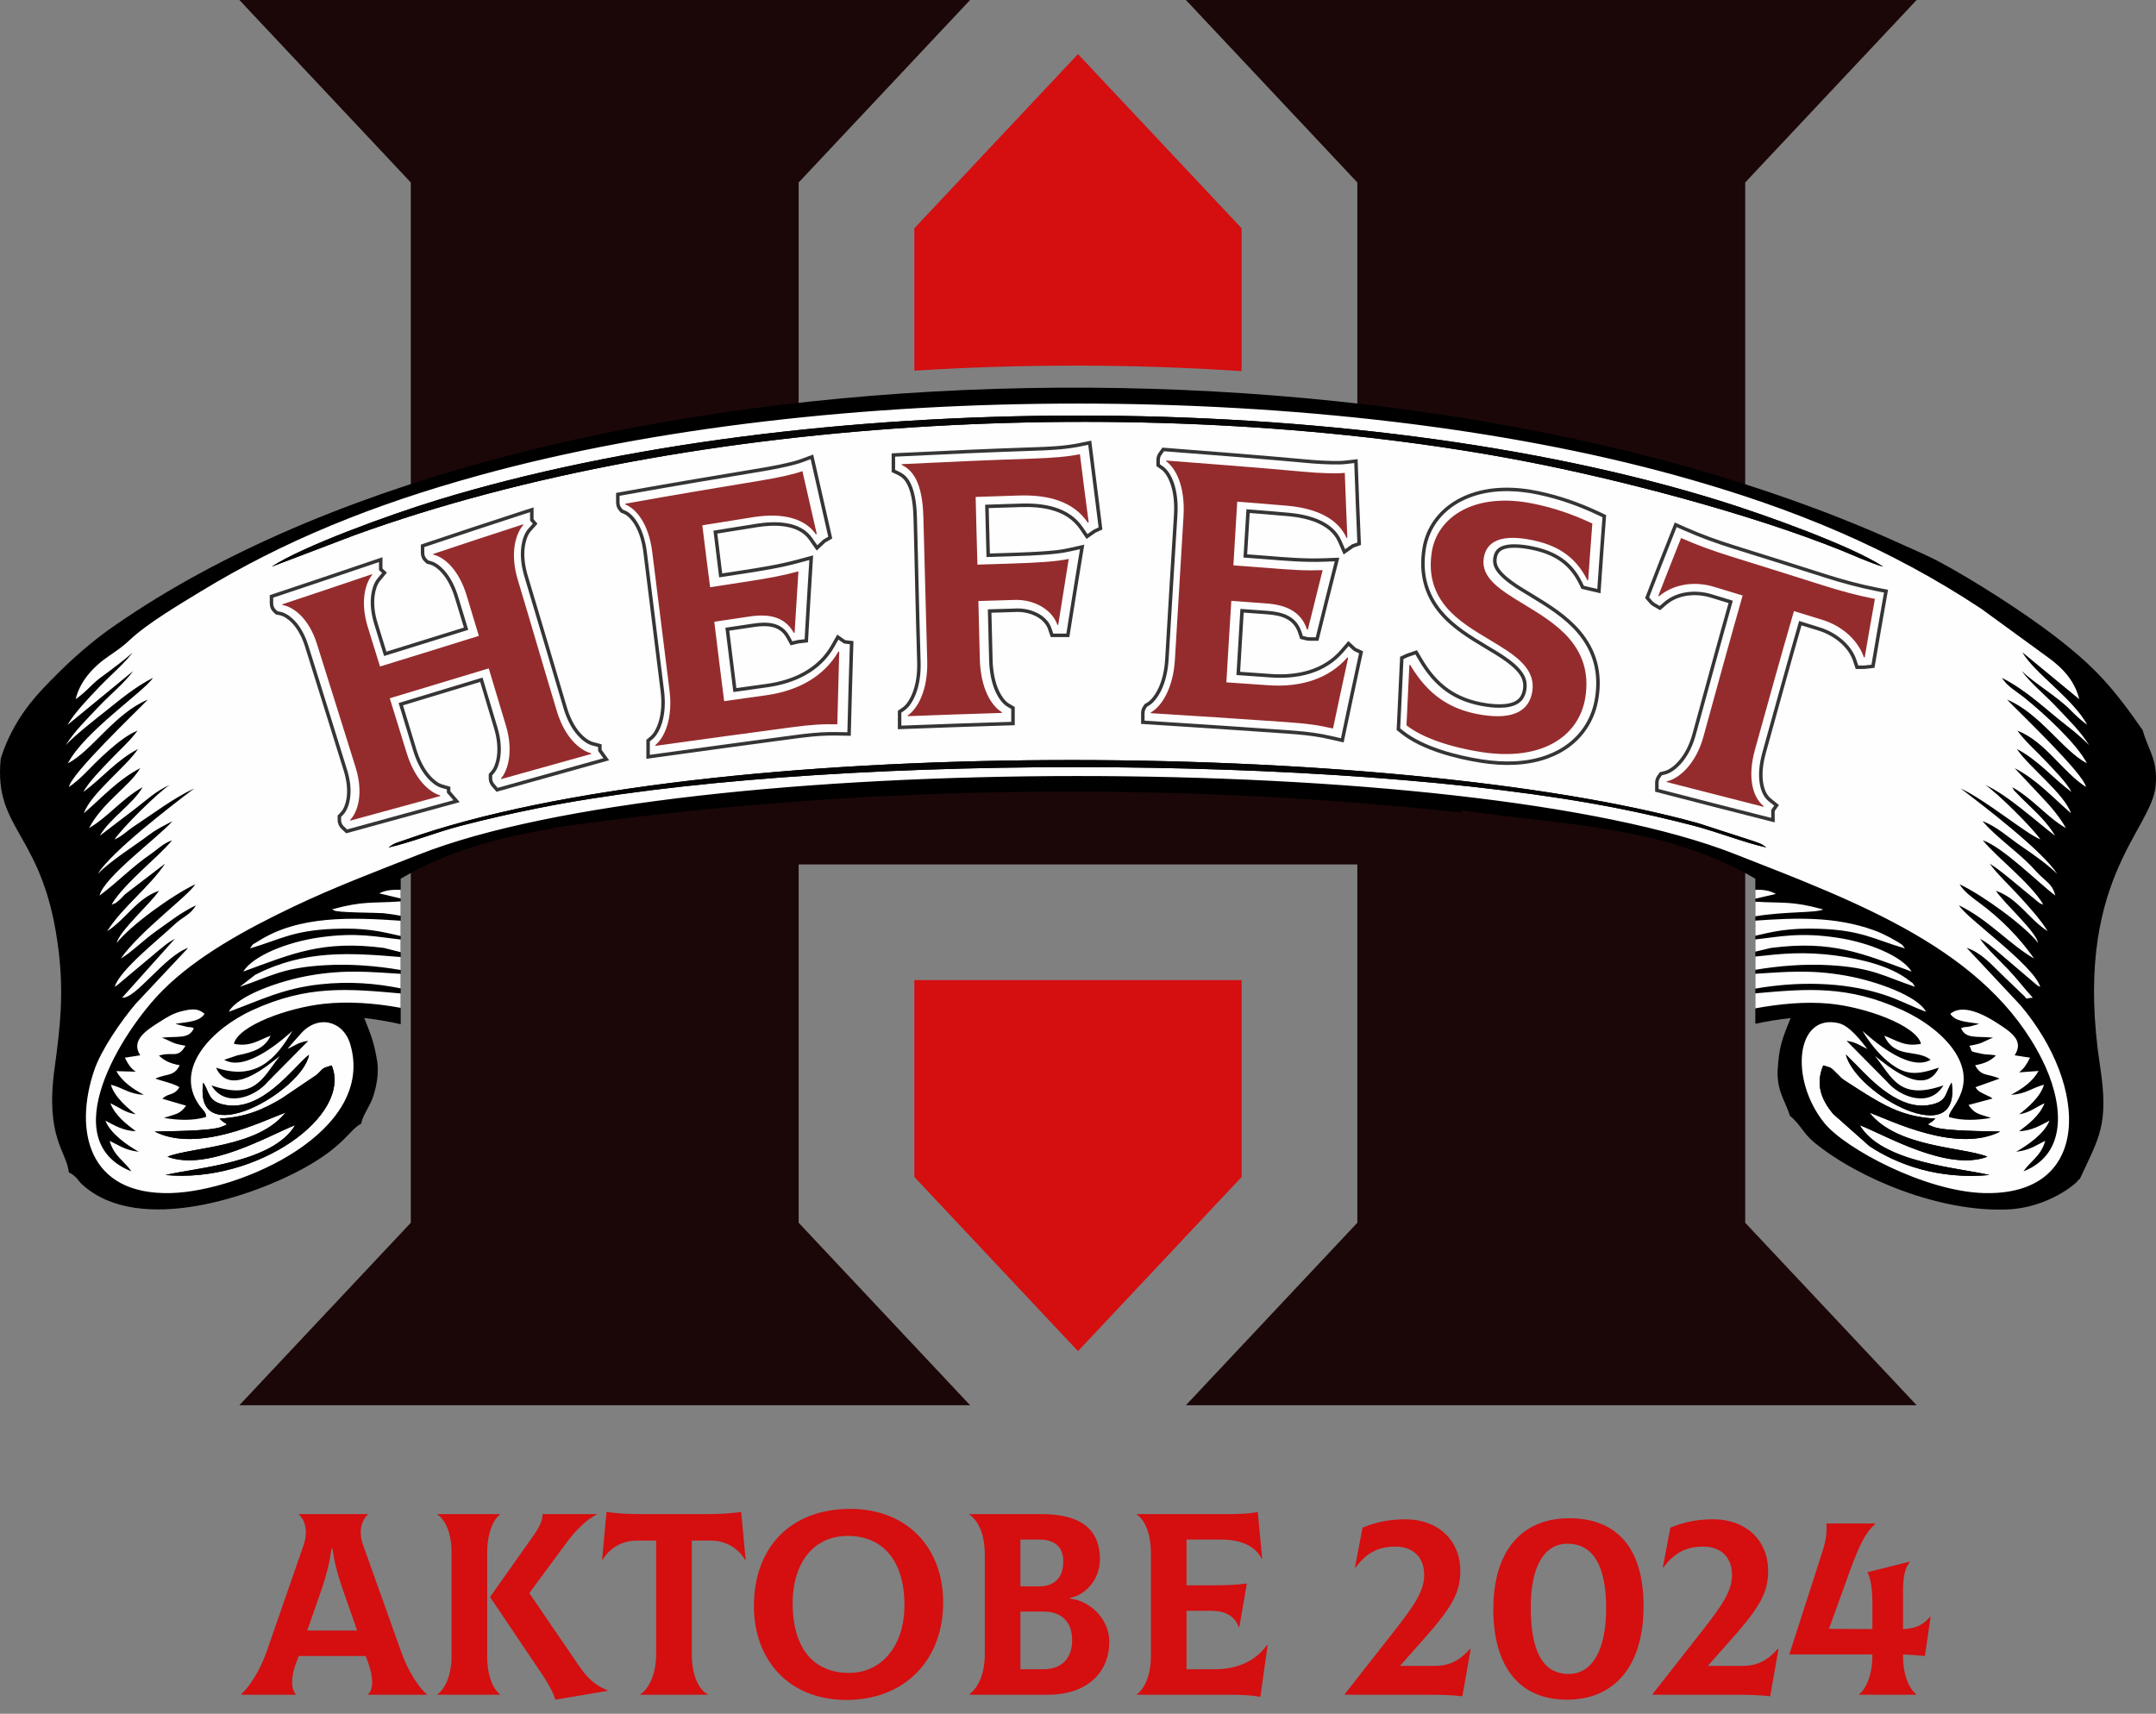
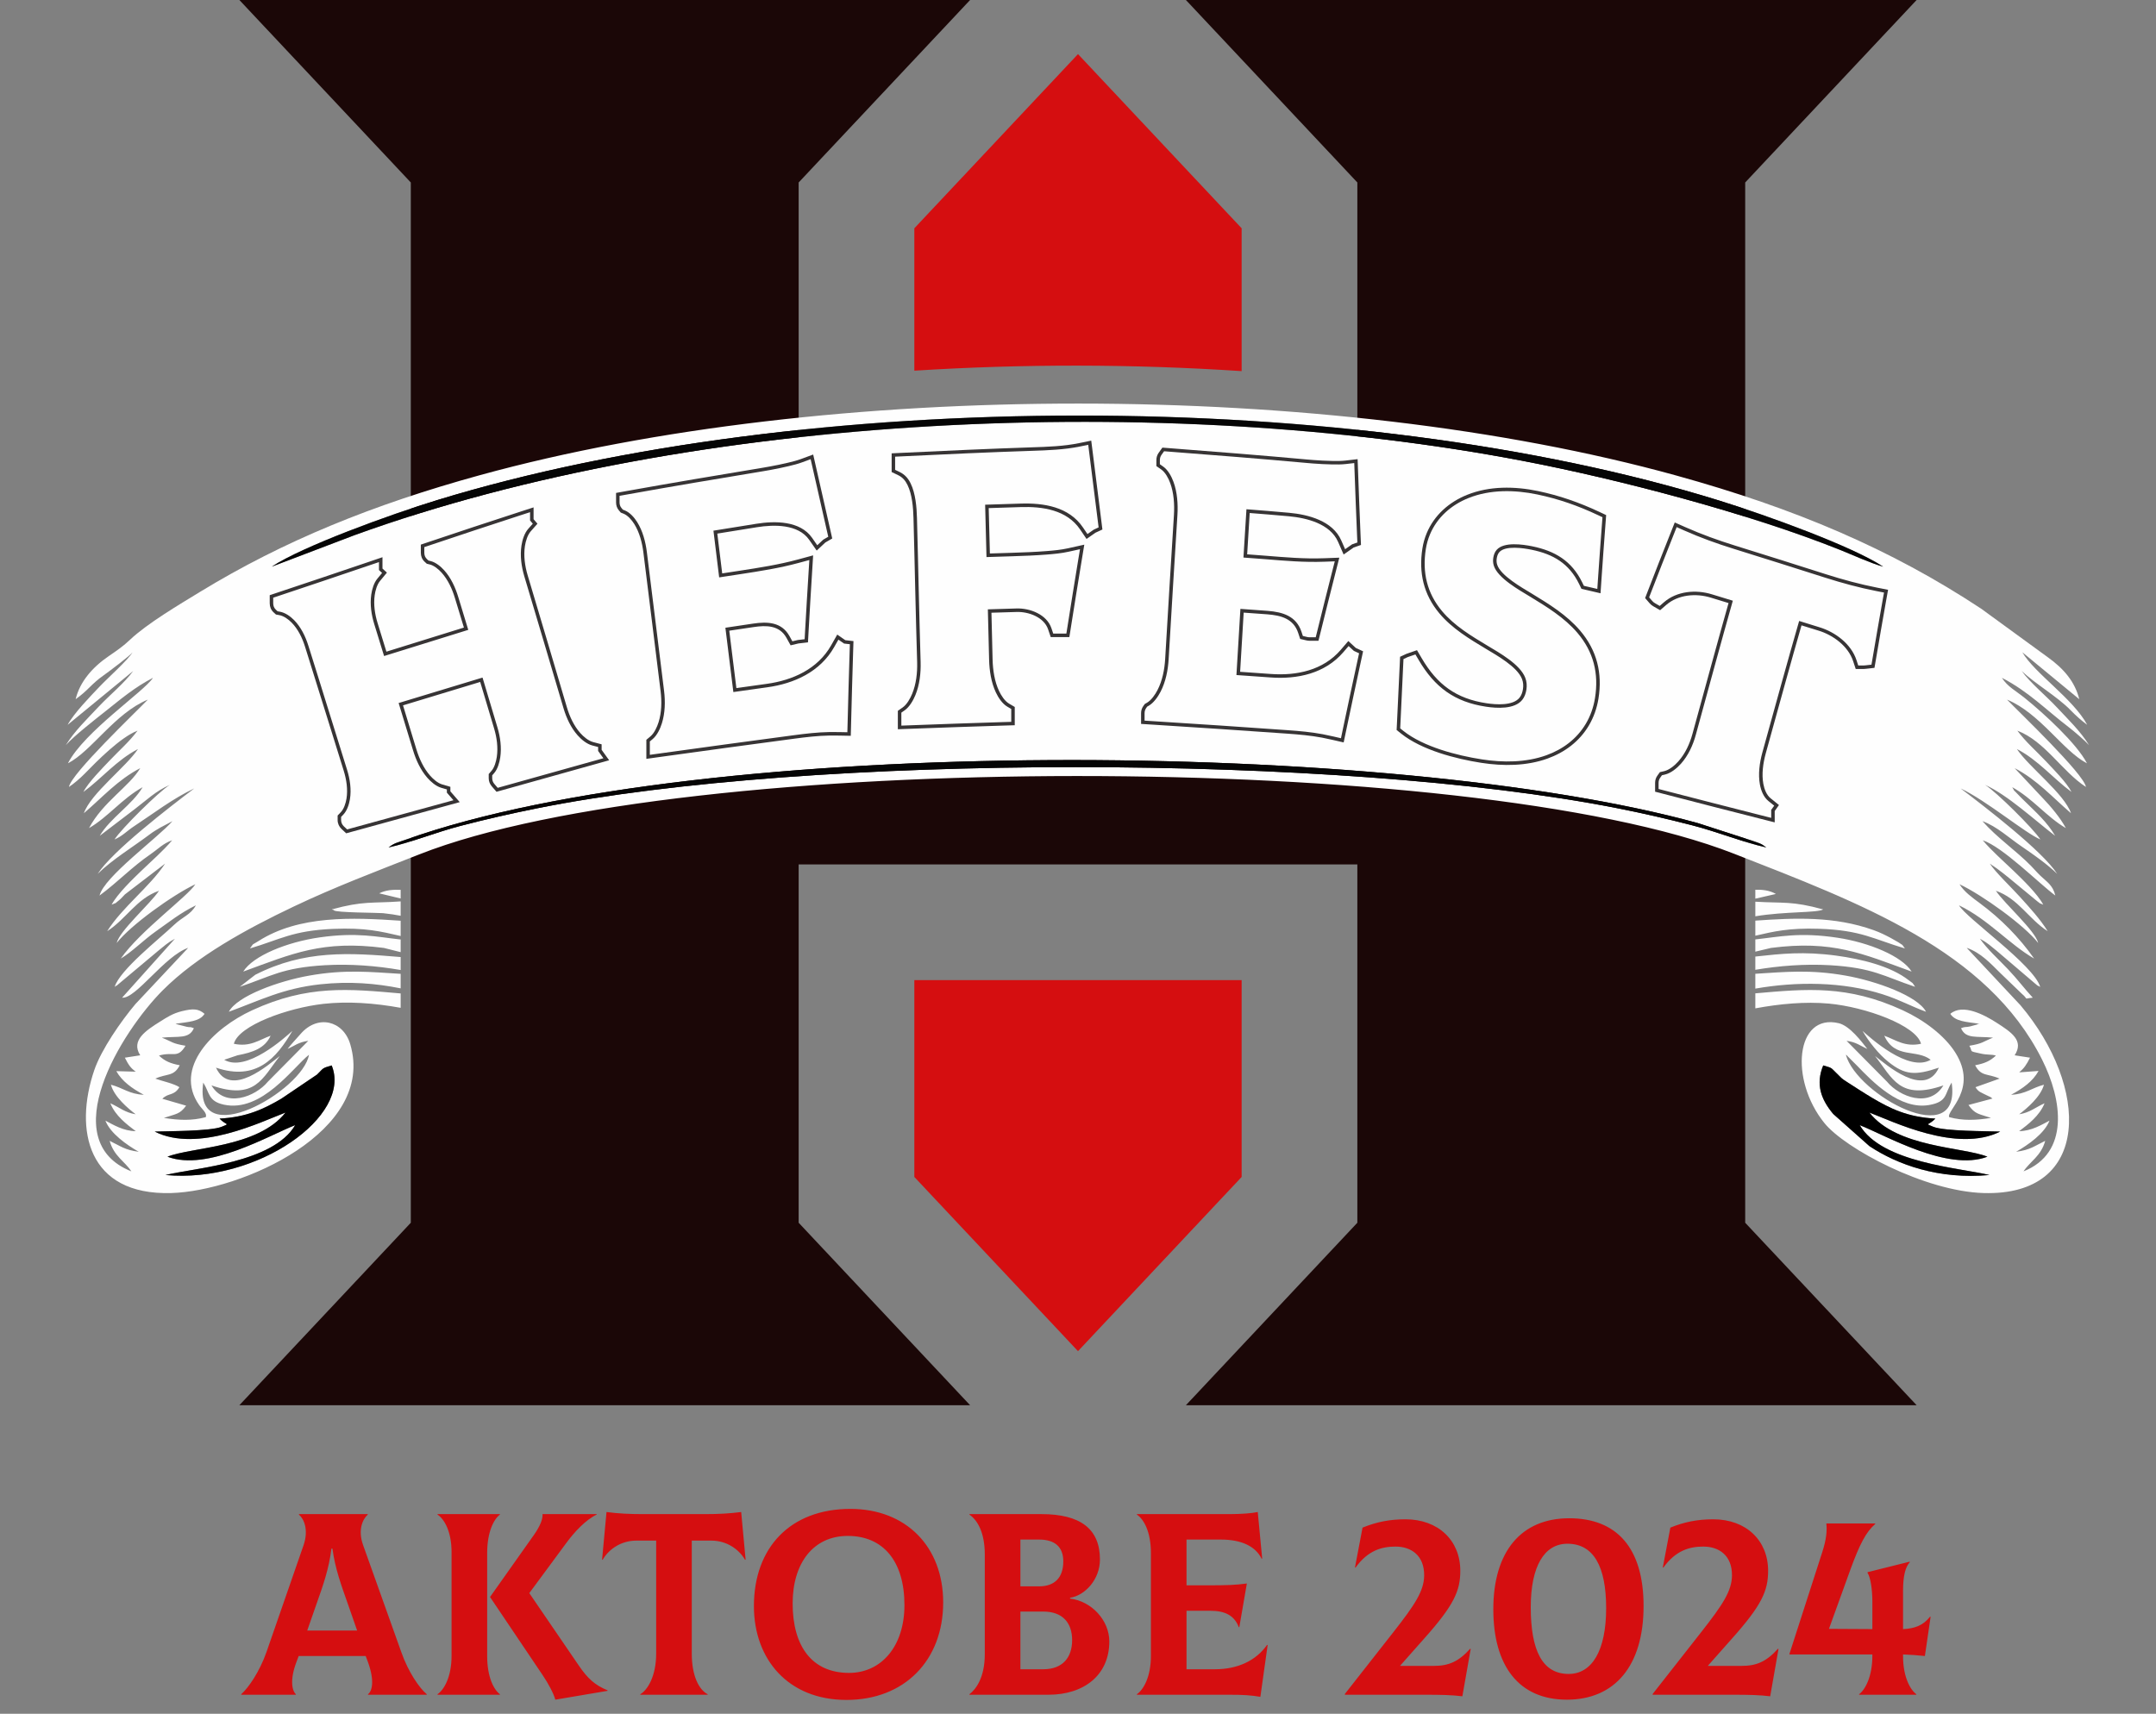
<svg xmlns="http://www.w3.org/2000/svg" width="122" height="97" viewBox="0 0 122 97" fill="none">
  <rect x="0" y="0" width="122" height="97" fill="#808080" stroke="none" />
  <path fill-rule="evenodd" clip-rule="evenodd" d="M67.106 79.537H87.781H108.455L98.754 69.209V41.405V38.132V10.328L108.455 0H87.781H67.106L76.807 10.328V30.609H45.193V10.328L54.894 0H34.219H13.545L23.246 10.328V38.132V41.405V69.209L13.545 79.537H34.219H54.894L45.193 69.209V48.928H76.807V69.209L67.106 79.537Z" fill="#1B0707" />
-   <path fill-rule="evenodd" clip-rule="evenodd" d="M0.043 42.932C-0.387 47.101 2.533 47.095 3.327 53.903C3.606 56.299 3.41 58.131 3.088 60.465C2.548 64.383 3.767 65.159 3.897 66.357C4.362 66.596 4.384 66.805 4.68 67.07C7.902 69.96 14.398 67.677 17.233 66.099C19.529 64.821 19.765 63.942 20.436 63.606C20.515 63.13 20.946 62.605 21.127 62.031C21.31 61.451 21.432 60.788 21.354 60.138C21.169 58.982 21.003 58.612 20.611 57.621C21.269 57.693 21.969 57.814 22.673 57.971V49.737C25.387 48.137 28.29 47.383 31.253 46.903C31.253 46.889 31.251 46.875 31.251 46.861C33.73 46.505 36.279 46.189 38.892 45.917C39.03 45.897 39.168 45.877 39.306 45.856V45.874C52.423 44.535 67.14 44.322 82.695 45.987V45.856C88.336 46.712 94.171 46.697 99.328 49.737V57.944C99.978 57.808 100.644 57.7 101.323 57.623C100.825 58.884 100.672 59.188 100.584 60.677C100.586 61.842 101 62.246 101.284 63.155C101.843 63.603 102.068 64.175 102.633 64.641C105.167 66.727 109.791 68.62 113.605 68.456C115.926 68.356 117.547 66.943 117.592 66.808C117.608 66.763 117.652 66.76 117.685 66.739C118.78 64.373 119.344 63.675 118.835 60.347C117.234 49.881 121.748 47.044 121.979 44.48C122.113 42.995 121.58 42.508 121.244 41.326C119.573 38.918 118.537 37.74 116.216 35.963C114.471 34.627 111.68 32.837 109.743 31.802C108.928 31.367 108.041 31.01 107.192 30.617C78.37 17.678 29.387 19.075 6.03 35.731C4.728 36.688 3.629 37.715 2.441 38.964C1.401 40.057 0.529 41.374 0.043 42.932Z" fill="black" />
  <path fill-rule="evenodd" clip-rule="evenodd" d="M103.169 60.304C103.698 60.462 103.567 60.4 103.931 60.752C104.237 61.048 104.156 61.011 104.509 61.238C104.963 61.53 105.441 61.844 105.933 62.137C106.938 62.736 107.939 63.233 109.515 63.313C109.153 63.705 108.869 63.566 109.4 63.779C110.025 64.031 112.462 64.023 113.185 64.048C110.737 65.279 107.116 63.474 105.782 62.973C107.342 64.966 111.095 64.914 112.46 65.472C110.191 66.327 106.681 64.244 105.235 63.685C106.489 65.817 110.839 66.09 112.576 66.507C109.7 66.774 107.361 65.917 105.787 64.875L103.734 63.052C103.042 62.224 102.73 61.369 103.169 60.304ZM9.361 66.507C11.083 66.094 15.446 65.819 16.702 63.685C15.256 64.244 11.746 66.327 9.477 65.472C10.819 64.924 14.597 64.962 16.155 62.973C14.819 63.474 11.201 65.28 8.752 64.048C9.475 64.023 11.912 64.031 12.537 63.779C13.067 63.566 12.784 63.705 12.422 63.313C13.961 63.235 14.939 62.763 15.918 62.188L17.944 60.819C18.331 60.437 18.2 60.473 18.768 60.304C19.939 63.148 14.571 66.99 9.361 66.507ZM104.452 59.701C104.48 59.722 104.52 59.727 104.532 59.768L105.079 60.313C105.958 61.229 107.506 62.825 109.151 62.547C110.22 62.367 110.031 61.906 110.436 61.276C111.01 65.233 105.054 61.964 104.452 59.701ZM11.501 61.276C11.871 61.852 11.772 62.329 12.665 62.524C14.814 62.994 16.602 60.391 17.484 59.701C17.144 61.742 10.917 65.302 11.501 61.276ZM21.987 47.968C22.331 47.7 22.486 47.695 22.978 47.52C39.849 41.519 78.865 41.838 96.078 46.59L99.061 47.556C99.54 47.725 99.624 47.715 99.95 47.968C98.647 47.676 97.203 47.086 95.77 46.717C94.299 46.338 92.985 46.033 91.451 45.732C75.819 42.661 45.895 42.629 30.366 45.756C28.846 46.063 27.492 46.372 26.054 46.746C24.679 47.104 23.253 47.684 21.987 47.968ZM15.375 32.074C17.118 30.923 22.034 29.133 24.758 28.301C45.527 21.951 76.546 21.892 97.287 28.334C99.989 29.173 104.814 30.92 106.562 32.074C105.875 31.887 104.803 31.397 104.119 31.123C99 29.072 91.663 27.136 86.158 26.083C65.964 22.224 39.319 23.308 20.061 30.291L15.375 32.074ZM4.28 39.575C4.994 39.071 5.153 38.725 5.865 38.224C6.171 38.008 7.386 37.095 7.501 36.919C7.252 37.348 6.112 38.361 5.629 38.87C5.114 39.412 4.178 40.374 3.828 41.026L7.537 37.979C7.031 38.676 6.195 39.345 5.567 40.016C4.909 40.719 4.227 41.368 3.723 42.176C4.22 41.627 5.391 40.715 5.996 40.236C6.833 39.572 7.608 38.907 8.658 38.364C8.16 39.14 4.763 41.414 3.843 43.205C5.193 42.509 6.495 40.374 8.366 39.599C7.72 40.275 4.012 43.803 3.902 44.542C4.155 44.378 4.538 44.052 4.781 43.803C5.495 43.069 6.824 41.723 7.783 41.356C7.321 41.979 6.751 42.47 6.217 43.034C5.807 43.467 4.987 44.292 4.719 44.825C5.763 44.059 6.596 43.025 7.809 42.396C7.133 43.414 5.134 44.914 4.747 46.028C5.792 45.135 6.657 44.142 7.936 43.478C7.318 44.52 5.812 45.401 5.038 46.872C6.127 46.237 6.908 45.2 8.072 44.556C7.481 45.556 6.232 46.303 5.644 47.308C6.31 46.801 6.961 46.3 7.61 45.808C8.306 45.28 8.797 44.783 9.609 44.426C8.988 44.801 6.859 46.919 6.479 47.515C6.926 47.328 7.173 47.037 7.599 46.758C8.669 46.057 9.762 45.207 10.992 44.626C9.61 45.672 6.345 48.181 5.527 49.462C6.38 48.629 7.473 47.978 8.481 47.221C8.703 47.054 8.823 46.993 9.06 46.848L9.758 46.478C8.932 47.422 5.885 49.634 5.633 50.689C6.695 49.902 7.46 49.072 8.538 48.336C8.92 48.076 9.243 47.726 9.741 47.562C9.194 48.201 8.599 48.708 7.969 49.316C7.524 49.745 6.643 50.592 6.316 51.205C6.708 51.036 6.406 51.213 6.729 50.962C6.874 50.849 6.931 50.756 7.07 50.623L9.341 48.882C8.476 50.195 6.912 51.356 6.065 52.707C7.154 52.008 7.72 50.864 8.997 50.419C8.5 51.164 6.764 52.678 6.603 53.375C7.38 52.375 9.771 50.654 11.055 50.049C10.633 50.73 7.938 52.681 6.833 54.256C7.43 53.913 8.145 53.189 8.806 52.725C9.526 52.221 10.204 51.668 11.084 51.243C10.777 51.794 10.35 51.873 9.845 52.354C9.02 53.142 6.775 54.9 6.488 55.859C6.525 55.841 6.575 55.773 6.592 55.796L8.965 53.806C9.307 53.538 9.435 53.387 9.9 53.132L6.91 56.47C7.685 56.545 9.31 54.111 10.649 53.648L7.665 56.829C6.853 57.792 5.729 59.407 5.33 60.584C4.19 63.943 4.943 67.667 9.694 67.528C13.64 67.413 21.289 64.049 19.818 59.1C19.42 57.761 17.972 57.407 17.008 58.524C16.724 58.852 16.538 59.032 16.273 59.369C16.654 59.206 16.889 58.984 17.445 58.912L15.156 61.227C14.446 62.084 12.745 62.739 11.966 61.435C14.453 62.294 14.836 61.035 15.836 59.771C15.243 60.216 13.041 62.201 12.223 60.431C14.492 61.202 15.637 59.907 16.544 58.35C16.126 58.723 13.94 60.72 12.687 59.985L13.438 59.732C14.304 59.564 14.988 59.34 15.313 58.622C14.651 58.861 14.155 59.276 13.233 59.079C13.498 58.041 16.297 57.041 18.316 56.818C19.685 56.667 21.178 56.772 22.672 57.044V56.23C19.729 55.971 17.42 55.733 14.269 57.182C12.053 58.202 9.803 60.449 11.27 62.548C11.432 62.782 11.739 63.011 11.642 63.231C10.866 63.444 10.112 63.409 9.274 63.275C9.97 63.038 10.17 63.08 10.532 62.582L9.187 62.191C9.538 61.837 9.838 62.05 10.152 61.536C9.837 61.326 9.144 61.183 8.789 61.051C9.467 60.745 9.829 60.953 10.171 60.294C9.647 60.196 9.325 60.06 8.996 59.747C9.809 59.504 10.042 59.95 10.498 59.191C9.717 59.06 9.775 58.977 9.158 58.732C10.093 58.638 10.699 58.825 10.97 58.197C10.678 58.085 10.834 58.175 10.569 58.118L10.06 57.988C10.026 57.978 9.972 57.964 9.932 57.945C10.691 57.837 11.294 57.818 11.576 57.385C11.226 57.085 10.923 57.079 10.287 57.235C9.776 57.361 9.443 57.581 9.067 57.818C8.275 58.316 7.385 58.883 7.935 59.731L7.065 59.866C7.274 60.277 7.39 60.449 7.681 60.658L6.582 60.628C6.907 61.206 7.466 61.604 8.137 61.966C7.316 61.932 6.953 61.569 6.276 61.396C6.463 62.08 7.244 62.741 7.679 63.07C7.059 62.968 6.782 62.687 6.244 62.447C6.523 63.152 7.17 63.641 7.682 64.026C6.977 64.012 6.428 63.673 5.964 63.429C6.245 64.155 7.168 64.802 7.852 65.192C7.057 65.09 6.812 64.864 6.205 64.573C6.446 65.445 7.059 65.728 7.433 66.3C3.062 64.562 6.86 58.398 9.223 56.038C11.135 54.128 13.894 52.608 16.631 51.306C18.957 50.2 21.279 49.324 23.726 48.359C38.69 42.455 83.124 42.45 98.112 48.318C105.257 51.116 112.458 53.787 115.557 59.98C116.706 62.275 117.117 65.261 114.504 66.3C114.878 65.728 115.491 65.445 115.731 64.573C115.125 64.864 114.88 65.09 114.085 65.192C114.768 64.802 115.692 64.155 115.973 63.429C115.509 63.673 114.959 64.012 114.255 64.026C114.767 63.641 115.413 63.152 115.693 62.447C115.155 62.687 114.878 62.968 114.257 63.07C114.693 62.741 115.474 62.08 115.66 61.396C114.984 61.569 114.621 61.932 113.8 61.966C114.471 61.604 115.03 61.206 115.354 60.617L114.26 60.697C114.547 60.449 114.663 60.277 114.872 59.866L114.002 59.731C114.536 58.907 113.845 58.439 112.955 57.871C112.304 57.455 111.063 56.782 110.36 57.385C110.643 57.818 111.246 57.837 112.005 57.945C111.965 57.964 111.901 57.944 111.877 57.988L111.492 58.094C111.18 58.165 111.255 58.087 110.967 58.197C111.238 58.825 111.844 58.638 112.779 58.732C112.161 58.977 112.22 59.06 111.439 59.191C111.661 59.562 111.339 59.472 112.125 59.642C112.469 59.717 112.676 59.668 112.941 59.747C112.611 60.06 112.289 60.196 111.766 60.294C112.108 60.953 112.47 60.745 113.148 61.051L111.785 61.536C111.955 61.814 112.098 61.827 112.43 61.999C112.656 62.117 112.569 62.037 112.746 62.18L111.388 62.543C111.767 63.08 111.967 63.038 112.663 63.275C111.825 63.409 111.071 63.444 110.295 63.231C110.129 62.855 111.944 61.655 110.65 59.585C110.035 58.602 108.851 57.726 107.668 57.182C104.54 55.744 102.241 55.968 99.327 56.224V57.074C100.689 56.822 102.144 56.68 103.492 56.805C105.554 56.995 108.438 58.038 108.704 59.079C107.782 59.276 107.286 58.861 106.624 58.622C107.227 59.954 108.45 59.357 109.25 59.985C107.996 60.72 105.811 58.723 105.393 58.35C105.762 58.984 106.316 59.669 106.851 60.098C107.794 60.856 108.382 60.883 109.714 60.431C108.896 62.201 106.694 60.216 106.101 59.771C107.1 61.035 107.484 62.294 109.97 61.435C109.192 62.739 107.491 62.084 106.781 61.227L104.491 58.912C105.048 58.984 105.283 59.206 105.664 59.369C105.343 58.96 104.674 58.06 104.04 57.912C101.614 57.346 101.246 61.102 103.235 63.565C104.402 65.01 108.918 67.431 112.243 67.528C118.382 67.708 118.215 61.498 114.332 56.9L111.287 53.648C112.094 53.927 112.64 54.535 113.183 55.069L114.407 56.248C114.83 56.603 114.444 56.526 115.027 56.47C114.534 55.937 114.187 55.452 113.612 54.847C113.098 54.307 112.443 53.717 112.037 53.132C112.502 53.387 112.63 53.538 112.972 53.806L115.154 55.667C115.38 55.841 115.154 55.71 115.449 55.859C115.077 54.616 111.252 51.959 110.853 51.243C112.534 52.056 113.7 53.45 115.104 54.256C114.265 53.061 113.22 52 112.013 51.108C111.586 50.793 111.146 50.476 110.882 50.049C112.166 50.654 114.557 52.375 115.334 53.375C115.173 52.678 113.437 51.164 112.94 50.419C114.216 50.864 114.783 52.008 115.872 52.707C115.429 52 114.855 51.378 114.278 50.74C113.816 50.229 112.924 49.381 112.596 48.882C113.166 49.257 113.549 49.584 114.033 49.982L115.296 51.026C115.558 51.205 115.238 51.039 115.621 51.205C115.294 50.592 114.413 49.745 113.968 49.316C113.338 48.708 112.743 48.201 112.196 47.562C113.327 47.934 115.376 50.002 116.303 50.689C116.161 50.09 115.819 49.916 115.457 49.565C115.188 49.303 115.156 49.242 114.938 49.02C114.067 48.13 112.999 47.415 112.179 46.478C112.991 46.771 113.699 47.439 114.391 47.907C115.078 48.373 115.866 48.931 116.409 49.462C115.592 48.181 112.327 45.672 110.945 44.626C112.424 45.324 114.591 47.151 115.458 47.515C115.079 46.921 112.941 44.796 112.328 44.426C113.586 44.979 115.181 46.46 116.293 47.308C115.828 46.514 115.224 45.993 114.522 45.3C114.393 45.171 114.308 45.096 114.19 44.966C113.855 44.599 114.086 44.93 113.865 44.556C115.025 45.198 115.813 46.238 116.899 46.872C116.604 46.312 116.037 45.632 115.587 45.168L114.001 43.478C115.279 44.142 116.145 45.135 117.19 46.028C116.803 44.914 114.804 43.414 114.128 42.396C115.341 43.025 116.174 44.059 117.218 44.825C116.956 44.303 116.166 43.508 115.784 43.102C115.207 42.487 114.634 42.004 114.154 41.356C115.722 41.957 116.681 43.664 118.035 44.542C117.925 43.803 114.217 40.275 113.571 39.599C115.442 40.374 116.743 42.509 118.094 43.205C117.522 42.091 115.654 40.38 114.587 39.519C114.035 39.074 113.607 38.875 113.279 38.364C114.792 39.146 115.788 40.186 117.045 41.146C117.339 41.37 117.986 41.925 118.214 42.176C117.71 41.369 117.028 40.719 116.37 40.016C115.763 39.367 114.899 38.667 114.4 37.979C115.143 38.693 116.428 39.433 117.176 40.207C117.462 40.502 117.782 40.79 118.108 41.026C117.319 39.555 115.124 38.106 114.436 36.919L117.657 39.575C117.42 38.597 116.78 37.843 115.866 37.192L112.107 34.453C106.993 31.073 101.568 28.773 94.868 26.919C75.25 21.488 46.821 21.49 27.181 26.888C21.096 28.56 16.055 30.613 11.325 33.497C10.113 34.237 8.333 35.291 7.37 36.198C6.974 36.572 6.681 36.776 6.152 37.138C5.226 37.771 4.518 38.59 4.28 39.575ZM22.672 50.366C22.251 50.349 21.831 50.374 21.457 50.564L22.672 50.856V50.366ZM22.672 51.02C21.019 51.137 20.571 50.98 18.769 51.475C18.807 51.497 18.869 51.481 18.895 51.525C18.975 51.659 21.433 51.66 21.671 51.686C22.055 51.728 22.377 51.775 22.672 51.834V51.02ZM22.672 52.114C19.934 51.927 16.91 51.798 14.611 53.275C14.183 53.55 14.419 53.314 14.144 53.683C15.844 53.181 16.547 52.675 18.843 52.576C20.683 52.497 21.563 52.725 22.672 52.979V52.114ZM22.672 53.176C21.314 53.032 20.209 52.754 18.076 53.059C16.25 53.32 14.32 54.095 13.764 54.993C16.557 53.973 18.245 53.203 21.723 53.654L22.672 53.893V53.176ZM22.672 54.17C19.775 53.926 17.234 53.752 14.444 55.174L13.567 55.855C15.355 55.259 15.945 54.775 18.393 54.632C19.829 54.548 21.334 54.67 22.672 54.904V54.17ZM22.672 55.12C20.961 55.018 19.533 54.859 17.501 55.22C15.737 55.533 13.417 56.379 12.949 57.267C14.706 56.625 16.015 55.943 18.111 55.714C19.778 55.533 21.269 55.66 22.672 55.942V55.12ZM99.327 55.957C101.656 55.548 104.276 55.555 106.549 56.284C107.497 56.588 108.152 56.962 108.988 57.267C108.52 56.379 106.2 55.533 104.436 55.22C102.429 54.864 101.011 55.014 99.327 55.117V55.957ZM99.327 54.893C100.65 54.667 102.13 54.549 103.544 54.632C105.992 54.775 106.582 55.259 108.37 55.855C108.151 55.537 108.326 55.731 108.005 55.48C106.983 54.68 105.317 54.28 103.918 54.091C102.054 53.839 100.794 53.982 99.327 54.142V54.893ZM99.327 53.865L100.214 53.654C103.692 53.203 105.38 53.973 108.173 54.993C107.631 54.118 105.751 53.345 103.985 53.078C101.811 52.749 100.703 53.024 99.327 53.172V53.865ZM99.327 52.963C100.358 52.725 101.225 52.513 102.943 52.57C105.331 52.65 106.029 53.162 107.792 53.683C107.563 53.374 107.743 53.563 107.411 53.329C107.408 53.327 107.05 53.12 106.975 53.081C106.673 52.922 106.379 52.775 106.024 52.648C103.792 51.848 101.57 51.953 99.327 52.109V52.963ZM99.327 51.863C101.025 51.58 102.81 51.678 103.168 51.475C101.387 50.986 100.928 51.134 99.327 51.037V51.863ZM99.327 50.866L100.492 50.599C100.128 50.391 99.728 50.351 99.327 50.36V50.866Z" fill="#FEFEFE" />
  <path fill-rule="evenodd" clip-rule="evenodd" d="M15.375 32.074L20.062 30.291C39.319 23.308 65.964 22.224 86.158 26.084C91.663 27.136 99.001 29.072 104.119 31.123C104.804 31.397 105.875 31.887 106.562 32.074C104.814 30.92 99.989 29.173 97.288 28.334C76.547 21.892 45.528 21.951 24.758 28.301C22.035 29.133 17.119 30.923 15.375 32.074Z" fill="#050505" />
  <path fill-rule="evenodd" clip-rule="evenodd" d="M21.987 47.968C23.254 47.685 24.68 47.104 26.054 46.747C27.492 46.373 28.846 46.063 30.366 45.757C45.896 42.629 75.819 42.662 91.451 45.733C92.985 46.034 94.299 46.338 95.771 46.717C97.204 47.087 98.647 47.676 99.951 47.968C99.625 47.715 99.541 47.726 99.062 47.556L96.078 46.59C78.865 41.838 39.849 41.519 22.979 47.52C22.486 47.696 22.331 47.701 21.987 47.968Z" fill="#050505" />
  <path fill-rule="evenodd" clip-rule="evenodd" d="M109.401 63.779C108.87 63.566 109.154 63.705 109.515 63.313C107.94 63.233 106.939 62.736 105.934 62.137C105.442 61.844 104.964 61.53 104.51 61.238C104.157 61.011 104.237 61.048 103.931 60.752C103.568 60.4 103.698 60.462 103.169 60.304C102.731 61.369 103.042 62.224 103.734 63.051L105.788 64.875C107.361 65.917 109.701 66.773 112.576 66.507C110.84 66.09 106.49 65.817 105.235 63.685C106.681 64.244 110.191 66.327 112.46 65.471C111.096 64.914 107.343 64.966 105.783 62.972C107.117 63.474 110.737 65.279 113.185 64.048C112.462 64.023 110.026 64.031 109.401 63.779Z" fill="black" />
  <path fill-rule="evenodd" clip-rule="evenodd" d="M9.362 66.507C14.571 66.99 19.939 63.148 18.768 60.304C18.201 60.473 18.332 60.437 17.944 60.819L15.918 62.188C14.94 62.763 13.962 63.235 12.423 63.313C12.784 63.705 13.068 63.566 12.537 63.779C11.912 64.031 9.476 64.023 8.753 64.048C11.202 65.28 14.82 63.474 16.155 62.972C14.598 64.962 10.819 64.924 9.478 65.471C11.746 66.327 15.257 64.244 16.703 63.685C15.447 65.819 11.084 66.094 9.362 66.507Z" fill="black" />
-   <path fill-rule="evenodd" clip-rule="evenodd" d="M11.502 61.276C10.917 65.302 17.144 61.743 17.485 59.701C16.602 60.391 14.814 62.995 12.666 62.524C11.772 62.329 11.872 61.852 11.502 61.276Z" fill="#020202" />
-   <path fill-rule="evenodd" clip-rule="evenodd" d="M104.452 59.701C105.054 61.964 111.01 65.233 110.435 61.276C110.031 61.906 110.22 62.367 109.151 62.548C107.506 62.825 105.957 61.229 105.079 60.313L104.532 59.769C104.52 59.727 104.48 59.723 104.452 59.701Z" fill="#020202" />
  <path fill-rule="evenodd" clip-rule="evenodd" d="M27.173 38.599C25.717 39.042 24.262 39.485 22.805 39.924C23.058 40.755 23.311 41.585 23.563 42.416C23.723 42.941 23.967 43.476 24.33 43.892C24.503 44.091 24.765 44.325 25.023 44.4L25.485 44.535V44.791L26.014 45.401L25.031 45.671C23.333 46.138 21.634 46.603 19.935 47.071L19.59 47.166L19.328 46.922C19.188 46.791 19.105 46.61 19.105 46.418V46.159L19.284 45.972C19.464 45.785 19.565 45.459 19.606 45.208C19.692 44.685 19.606 44.126 19.45 43.624C19.082 42.446 18.712 41.267 18.349 40.087C17.99 38.922 17.623 37.759 17.258 36.595C17.105 36.107 16.865 35.608 16.503 35.24C16.321 35.054 16.062 34.863 15.8 34.816L15.616 34.783L15.478 34.656C15.335 34.524 15.263 34.345 15.263 34.151V33.688L15.702 33.541C17.401 32.976 19.098 32.404 20.794 31.828L21.643 31.539V32.181L21.894 32.411L21.505 32.881C21.333 33.088 21.24 33.426 21.203 33.687C21.129 34.216 21.212 34.771 21.37 35.277C21.537 35.813 21.699 36.349 21.865 36.885C23.328 36.434 24.79 35.978 26.251 35.521C26.08 34.965 25.911 34.408 25.743 33.851C25.589 33.338 25.348 32.809 24.986 32.409C24.819 32.223 24.563 32.007 24.315 31.948L24.152 31.909L24.029 31.796C23.884 31.663 23.813 31.483 23.813 31.288V30.826L24.251 30.679C25.949 30.108 27.648 29.543 29.353 28.991L30.193 28.718V29.388L30.413 29.643L30.04 30.064C29.851 30.276 29.747 30.628 29.704 30.904C29.619 31.455 29.702 32.038 29.86 32.568C30.229 33.809 30.6 35.049 30.969 36.289C31.34 37.538 31.709 38.787 32.079 40.036C32.232 40.555 32.474 41.082 32.835 41.49C33.02 41.699 33.291 41.93 33.566 42.003L34.044 42.129V42.442L34.47 43.032L33.584 43.28C31.885 43.755 30.187 44.233 28.488 44.706L28.096 44.816L27.83 44.509C27.719 44.38 27.655 44.223 27.655 44.052V43.811L27.814 43.629C27.983 43.436 28.076 43.088 28.113 42.838C28.191 42.307 28.113 41.747 27.961 41.236C27.7 40.356 27.436 39.478 27.173 38.599ZM47.834 36.236L48.295 36.287L48.276 36.88C48.231 38.257 48.195 39.633 48.159 41.009L48.142 41.648L47.503 41.635C47.316 41.631 47.129 41.629 46.942 41.632C46.271 41.643 45.604 41.723 44.94 41.811C42.394 42.149 39.849 42.496 37.305 42.85L36.575 42.952V42.214C36.575 42.2 36.575 42.187 36.575 42.174V41.874L36.804 41.682C37.024 41.498 37.182 41.148 37.266 40.879C37.44 40.323 37.452 39.706 37.382 39.131C37.222 37.821 37.057 36.511 36.895 35.2C36.733 33.893 36.572 32.585 36.408 31.277C36.339 30.723 36.187 30.127 35.886 29.651C35.747 29.432 35.525 29.169 35.278 29.073L35.129 29.014L35.025 28.893C34.914 28.764 34.861 28.606 34.861 28.437V27.9L35.389 27.805C37.98 27.338 40.576 26.904 43.172 26.473C43.3 26.452 43.426 26.43 43.553 26.406C43.901 26.343 44.247 26.272 44.59 26.19C44.837 26.131 45.089 26.07 45.327 25.981L46.015 25.727L46.177 26.442C46.447 27.634 46.718 28.826 46.989 30.018L47.093 30.479L46.705 30.704L46.214 31.163L45.79 30.555C45.166 29.66 43.797 29.686 42.838 29.84C42.089 29.961 41.34 30.081 40.59 30.202C40.682 30.953 40.775 31.704 40.867 32.455C41.199 32.404 41.531 32.354 41.863 32.303C42.967 32.133 44.068 31.962 45.148 31.669L46.012 31.435L45.957 32.329C45.885 33.492 45.813 34.654 45.75 35.817L45.72 36.358L45.183 36.42L44.738 36.526L44.502 36.1C44.105 35.386 43.362 35.385 42.642 35.493C42.184 35.562 41.725 35.63 41.266 35.698C41.398 36.782 41.533 37.864 41.669 38.947C42.239 38.867 42.809 38.786 43.38 38.708C44.856 38.505 46.268 37.871 47.03 36.53L47.377 35.918L47.834 36.236ZM55.947 28.759C55.967 29.615 55.99 30.471 56.014 31.328C56.437 31.315 56.859 31.301 57.282 31.288C57.931 31.267 58.581 31.243 59.229 31.191C59.628 31.16 60.036 31.122 60.428 31.035L61.356 30.829L61.201 31.767C60.994 33.016 60.795 34.266 60.597 35.517L60.511 36.059H59.963C59.948 36.059 59.933 36.059 59.918 36.059H59.457L59.309 35.622C59.075 34.93 58.201 34.617 57.53 34.638C57.054 34.653 56.578 34.667 56.102 34.681C56.123 35.566 56.145 36.45 56.167 37.334C56.183 37.929 56.278 38.57 56.533 39.112C56.653 39.367 56.855 39.684 57.103 39.829L57.421 40.015V40.384C57.421 40.398 57.421 40.412 57.421 40.425V41.049L56.798 41.068C55.022 41.12 53.247 41.187 51.472 41.251L50.806 41.276V40.61C50.806 40.596 50.806 40.582 50.806 40.568V40.233L51.081 40.041C51.318 39.876 51.509 39.531 51.617 39.268C51.844 38.714 51.914 38.081 51.898 37.485C51.862 36.124 51.817 34.764 51.79 33.402C51.763 32.044 51.723 30.686 51.691 29.328C51.676 28.739 51.615 27.984 51.353 27.45C51.23 27.199 51.074 27.015 50.819 26.893L50.455 26.718V26.314C50.455 26.3 50.455 26.286 50.455 26.272V25.66L51.066 25.63C53.501 25.513 55.936 25.401 58.372 25.32C59.267 25.291 60.19 25.261 61.069 25.08L61.749 24.94L61.836 25.629C61.998 26.921 62.16 28.213 62.323 29.505L62.381 29.97L61.989 30.152L61.483 30.505L61.118 29.966C60.364 28.855 58.991 28.661 57.747 28.702C57.147 28.722 56.547 28.74 55.947 28.759ZM70.375 34.675C70.305 35.791 70.239 36.908 70.174 38.025C70.751 38.065 71.329 38.105 71.906 38.147C73.368 38.255 74.869 37.942 75.863 36.788L76.297 36.283L76.72 36.674L77.132 36.864L77.023 37.367C76.735 38.704 76.447 40.042 76.167 41.381L76.033 42.022L75.395 41.876C75.201 41.831 75.007 41.789 74.812 41.752C74.165 41.63 73.507 41.573 72.85 41.526C70.291 41.344 67.732 41.173 65.171 41.012L64.569 40.974V40.371C64.569 40.222 64.611 40.081 64.699 39.959L64.78 39.846L64.902 39.776C65.15 39.634 65.37 39.309 65.499 39.059C65.774 38.526 65.897 37.898 65.932 37.303C66.013 35.944 66.095 34.585 66.176 33.226C66.257 31.865 66.345 30.505 66.429 29.144C66.465 28.549 66.424 27.902 66.217 27.339C66.12 27.075 65.945 26.737 65.709 26.572L65.435 26.381V26.046C65.435 25.894 65.476 25.754 65.564 25.63L65.775 25.336L66.136 25.364C68.741 25.565 71.345 25.768 73.947 26.007C74.066 26.018 74.186 26.028 74.305 26.037C74.66 26.064 75.016 26.083 75.372 26.09C75.623 26.095 75.882 26.098 76.132 26.069L76.822 25.989L76.848 26.683C76.893 27.911 76.938 29.139 76.992 30.366L77.013 30.845L76.603 30.987L76.031 31.386L75.717 30.669C75.266 29.64 73.94 29.314 72.927 29.221C72.191 29.153 71.453 29.095 70.716 29.037C70.666 29.816 70.618 30.596 70.572 31.375C70.913 31.4 71.254 31.425 71.595 31.453C72.705 31.542 73.813 31.64 74.928 31.597L75.787 31.565L75.575 32.398C75.287 33.524 75.007 34.652 74.728 35.78L74.607 36.268H74.105C74.043 36.268 73.982 36.261 73.921 36.246L73.572 36.164L73.459 35.823C73.192 35.017 72.487 34.833 71.718 34.772C71.271 34.737 70.823 34.706 70.375 34.675ZM79.704 36.967L80.182 36.801L80.449 37.256C81.323 38.746 82.398 39.547 84.12 39.805C84.65 39.884 85.607 39.959 85.985 39.49C86.095 39.353 86.151 39.18 86.178 39.008C86.209 38.81 86.197 38.618 86.124 38.43C85.854 37.737 84.7 37.095 84.082 36.724C83.139 36.157 82.165 35.572 81.45 34.718C80.554 33.649 80.274 32.417 80.487 31.051C80.533 30.75 80.616 30.457 80.733 30.176C81.162 29.152 82.003 28.415 83.024 28.006C84.285 27.499 85.712 27.52 87.025 27.793C88.237 28.046 89.364 28.44 90.485 28.966L90.886 29.154L90.853 29.596C90.772 30.672 90.691 31.749 90.619 32.826L90.568 33.58L89.832 33.408C89.818 33.405 89.803 33.402 89.789 33.398L89.49 33.33L89.356 33.054C88.789 31.894 87.894 31.365 86.657 31.114C86.21 31.023 85.185 30.865 84.841 31.251C84.756 31.347 84.716 31.475 84.696 31.6C84.676 31.721 84.681 31.84 84.718 31.957C84.914 32.584 86.125 33.261 86.668 33.592C87.653 34.191 88.655 34.805 89.412 35.692C90.367 36.813 90.684 38.103 90.45 39.549C90.363 40.085 90.183 40.601 89.905 41.068C89.372 41.966 88.541 42.586 87.566 42.936C86.377 43.363 85.055 43.369 83.819 43.177C82.362 42.95 80.452 42.453 79.287 41.524L79.03 41.319L79.046 40.991C79.1 39.849 79.154 38.706 79.208 37.563L79.226 37.174L79.58 37.01C79.621 36.992 79.661 36.978 79.704 36.967ZM97.812 34.134C97.477 34.031 97.142 33.929 96.807 33.826C95.972 33.57 94.966 33.649 94.286 34.239L93.941 34.538L93.544 34.31C93.467 34.265 93.401 34.209 93.343 34.142L93.091 33.851L93.23 33.492C93.653 32.389 94.086 31.291 94.522 30.193L94.768 29.572L95.379 29.843C96.287 30.246 97.22 30.582 98.168 30.877C99.895 31.413 101.618 31.959 103.34 32.508C104.287 32.809 105.244 33.069 106.219 33.261L106.839 33.383L106.727 34.005C106.529 35.111 106.34 36.218 106.151 37.325L106.069 37.801L105.589 37.855C105.55 37.86 105.512 37.864 105.473 37.864H105.008L104.862 37.422C104.583 36.573 103.733 35.947 102.904 35.694C102.583 35.595 102.262 35.496 101.941 35.396C101.629 36.49 101.315 37.584 101.014 38.681C100.651 40.007 100.276 41.329 99.914 42.655C99.766 43.197 99.678 43.818 99.782 44.375C99.836 44.663 99.958 44.996 100.193 45.185L100.665 45.566L100.424 45.904V46.547L99.624 46.344C97.793 45.88 95.965 45.41 94.137 44.935L93.656 44.811V44.314C93.656 44.164 93.697 44.024 93.785 43.902L93.927 43.704L94.164 43.65C94.463 43.581 94.772 43.32 94.972 43.095C95.362 42.658 95.618 42.096 95.771 41.535C96.134 40.195 96.508 38.858 96.871 37.518C97.177 36.388 97.496 35.261 97.812 34.134Z" fill="#373435" />
  <path fill-rule="evenodd" clip-rule="evenodd" d="M26.497 35.651C26.307 35.032 26.118 34.413 25.932 33.793C25.769 33.253 25.515 32.698 25.133 32.276C24.936 32.059 24.652 31.825 24.36 31.755L24.248 31.728L24.163 31.65C24.058 31.554 24.01 31.427 24.01 31.287V30.967L24.313 30.866C26.011 30.296 27.71 29.73 29.413 29.178L29.995 28.99V29.461L30.15 29.641L29.892 29.932C29.675 30.176 29.558 30.558 29.509 30.874C29.419 31.454 29.504 32.066 29.67 32.624C30.039 33.865 30.41 35.105 30.779 36.346C31.151 37.594 31.519 38.843 31.889 40.092C32.051 40.639 32.306 41.191 32.687 41.621C32.899 41.86 33.199 42.11 33.515 42.194L33.846 42.281V42.505L34.144 42.918L33.53 43.089C31.831 43.565 30.133 44.042 28.434 44.516L28.163 44.592L27.979 44.379C27.899 44.287 27.852 44.175 27.852 44.052V43.885L27.962 43.759C28.16 43.533 28.266 43.156 28.308 42.866C28.39 42.307 28.31 41.718 28.15 41.179C27.87 40.236 27.587 39.294 27.305 38.352C25.723 38.834 24.141 39.315 22.557 39.792C22.83 40.685 23.103 41.579 23.374 42.473C23.541 43.024 23.799 43.584 24.18 44.022C24.379 44.25 24.669 44.502 24.967 44.589L25.287 44.683V44.865L25.659 45.294L24.978 45.481C23.28 45.947 21.581 46.413 19.883 46.88L19.644 46.946L19.462 46.777C19.362 46.684 19.302 46.555 19.302 46.418V46.238L19.426 46.109C19.637 45.89 19.753 45.532 19.801 45.239C19.891 44.685 19.804 44.097 19.638 43.565C19.27 42.387 18.901 41.209 18.537 40.029C18.178 38.863 17.811 37.7 17.446 36.536C17.284 36.018 17.028 35.492 16.644 35.101C16.431 34.885 16.139 34.676 15.835 34.622L15.707 34.599L15.612 34.511C15.509 34.416 15.46 34.289 15.46 34.151V33.83L15.764 33.729C17.464 33.163 19.161 32.591 20.857 32.014L21.445 31.815V32.267L21.621 32.429L21.352 32.755C21.155 32.992 21.049 33.36 21.007 33.659C20.928 34.218 21.015 34.801 21.181 35.336C21.368 35.934 21.548 36.534 21.734 37.132C23.323 36.642 24.91 36.148 26.497 35.651ZM47.762 36.426L48.091 36.463L48.078 36.874C48.033 38.25 47.997 39.627 47.961 41.004L47.949 41.446L47.507 41.437C47.317 41.433 47.128 41.431 46.938 41.434C46.259 41.446 45.586 41.526 44.914 41.615C42.367 41.953 39.822 42.3 37.278 42.654L36.772 42.724V42.214C36.772 42.2 36.772 42.187 36.772 42.174V41.966L36.931 41.833C37.183 41.622 37.359 41.245 37.454 40.938C37.637 40.355 37.652 39.709 37.578 39.107C37.417 37.797 37.253 36.486 37.091 35.176C36.929 33.868 36.768 32.56 36.604 31.253C36.531 30.669 36.369 30.046 36.052 29.545C35.89 29.288 35.641 29.002 35.35 28.888L35.247 28.848L35.175 28.764C35.094 28.67 35.058 28.558 35.058 28.436V28.065L35.424 27.999C38.014 27.532 40.609 27.099 43.204 26.668C43.333 26.646 43.461 26.624 43.588 26.601C43.939 26.536 44.289 26.465 44.636 26.382C44.887 26.323 45.154 26.256 45.396 26.166L45.871 25.99L45.984 26.485C46.254 27.677 46.525 28.869 46.795 30.061L46.868 30.381L46.586 30.544L46.245 30.862L45.952 30.441C45.275 29.471 43.849 29.478 42.807 29.645C41.995 29.776 41.183 29.906 40.371 30.037C40.479 30.919 40.587 31.8 40.695 32.681C41.094 32.62 41.494 32.559 41.893 32.498C43.016 32.325 44.102 32.158 45.199 31.86L45.798 31.698L45.759 32.316C45.688 33.48 45.615 34.642 45.552 35.806L45.532 36.181L45.159 36.224C45.156 36.224 45.152 36.224 45.149 36.225L44.837 36.298L44.674 36.004C44.233 35.209 43.434 35.174 42.613 35.297C42.091 35.376 41.569 35.453 41.047 35.531C41.193 36.745 41.345 37.958 41.498 39.171C42.134 39.081 42.77 38.991 43.406 38.903C44.947 38.692 46.409 38.023 47.202 36.627L47.442 36.204L47.762 36.426ZM61.889 29.98L61.534 30.228L61.281 29.855C60.486 28.682 59.063 28.46 57.74 28.504C57.075 28.527 56.41 28.546 55.745 28.567C55.767 29.555 55.794 30.543 55.822 31.531C56.31 31.517 56.799 31.5 57.288 31.485C57.939 31.465 58.594 31.439 59.244 31.388C59.647 31.356 60.075 31.316 60.47 31.227L61.113 31.085L61.005 31.734C60.798 32.984 60.6 34.235 60.402 35.486L60.342 35.861H59.962C59.947 35.861 59.932 35.861 59.917 35.861H59.598L59.496 35.558C59.232 34.778 58.285 34.416 57.523 34.44C56.982 34.457 56.441 34.473 55.899 34.49C55.922 35.44 55.945 36.389 55.97 37.339C55.985 37.961 56.087 38.629 56.354 39.196C56.492 39.489 56.716 39.832 57.003 39.999L57.223 40.128V40.383C57.223 40.397 57.223 40.411 57.223 40.425V40.857L56.792 40.87C55.016 40.922 53.24 40.989 51.465 41.054L51.004 41.071V40.609C51.004 40.595 51.004 40.581 51.004 40.568V40.336L51.194 40.203C51.465 40.013 51.676 39.643 51.799 39.343C52.037 38.763 52.112 38.102 52.095 37.48C52.059 36.119 52.014 34.759 51.987 33.398C51.96 32.04 51.92 30.682 51.888 29.323C51.873 28.708 51.806 27.925 51.53 27.362C51.387 27.07 51.199 26.856 50.904 26.714L50.652 26.593V26.314C50.652 26.3 50.652 26.286 50.652 26.272V25.848L51.075 25.828C53.509 25.71 55.943 25.598 58.378 25.518C59.276 25.488 60.227 25.455 61.108 25.273L61.579 25.177L61.639 25.654C61.801 26.945 61.963 28.237 62.126 29.529L62.167 29.851L61.889 29.98ZM70.532 28.824C70.472 29.735 70.417 30.646 70.362 31.558C70.768 31.588 71.173 31.617 71.578 31.649C72.707 31.74 73.803 31.837 74.935 31.794L75.53 31.772L75.383 32.349C75.095 33.475 74.815 34.604 74.536 35.732L74.452 36.07H74.104C74.057 36.07 74.012 36.065 73.966 36.054L73.724 35.997L73.646 35.761C73.353 34.876 72.597 34.643 71.734 34.575C71.219 34.535 70.705 34.499 70.19 34.463C70.112 35.711 70.038 36.959 69.965 38.208C70.607 38.253 71.249 38.297 71.891 38.344C73.421 38.457 74.977 38.12 76.013 36.916L76.313 36.567L76.609 36.84L76.905 36.977L76.83 37.325C76.541 38.663 76.253 40.001 75.973 41.34L75.881 41.784L75.439 41.683C75.243 41.638 75.046 41.595 74.849 41.558C74.193 41.434 73.529 41.376 72.864 41.329C70.305 41.146 67.744 40.976 65.183 40.815L64.767 40.788V40.371C64.767 40.263 64.796 40.163 64.859 40.074L64.915 39.995L65 39.947C65.285 39.784 65.526 39.435 65.674 39.15C65.962 38.591 66.093 37.937 66.129 37.314C66.21 35.955 66.292 34.596 66.373 33.237C66.454 31.877 66.542 30.516 66.626 29.156C66.664 28.534 66.619 27.86 66.402 27.27C66.29 26.967 66.095 26.601 65.822 26.41L65.633 26.277V26.046C65.633 25.936 65.66 25.836 65.725 25.745L65.871 25.541L66.121 25.561C68.724 25.762 71.328 25.964 73.928 26.203C74.049 26.214 74.169 26.224 74.29 26.234C74.648 26.261 75.009 26.281 75.368 26.287C75.624 26.292 75.901 26.294 76.154 26.265L76.632 26.21L76.65 26.691C76.695 27.919 76.74 29.147 76.794 30.375L76.809 30.706L76.512 30.809L76.115 31.086L75.897 30.589C75.412 29.482 74.037 29.124 72.945 29.024C72.141 28.949 71.336 28.888 70.532 28.824ZM79.76 37.157L80.093 37.041L80.278 37.356C81.183 38.9 82.312 39.734 84.091 40C84.698 40.091 85.701 40.157 86.138 39.614C86.271 39.449 86.34 39.246 86.373 39.039C86.409 38.805 86.394 38.58 86.307 38.358C86.013 37.601 84.85 36.954 84.184 36.554C83.263 36.001 82.298 35.423 81.601 34.591C80.743 33.567 80.477 32.393 80.681 31.081C80.726 30.796 80.804 30.518 80.915 30.252C81.323 29.277 82.126 28.578 83.097 28.189C84.321 27.698 85.711 27.721 86.984 27.986C88.193 28.239 89.281 28.619 90.401 29.145L90.678 29.275L90.655 29.58C90.574 30.658 90.493 31.735 90.421 32.812L90.386 33.334L89.877 33.216C89.862 33.212 89.848 33.209 89.833 33.206L89.626 33.158L89.533 32.967C88.938 31.748 87.991 31.183 86.696 30.92C86.172 30.814 85.106 30.655 84.693 31.12C84.582 31.245 84.526 31.405 84.5 31.568C84.476 31.72 84.483 31.869 84.529 32.016C84.749 32.719 85.969 33.397 86.565 33.76C87.528 34.347 88.521 34.952 89.261 35.82C90.177 36.895 90.479 38.126 90.254 39.517C90.171 40.029 90 40.521 89.735 40.967C89.225 41.825 88.431 42.415 87.499 42.75C86.342 43.165 85.05 43.168 83.849 42.981C82.439 42.762 80.543 42.273 79.41 41.369L79.232 41.227L79.243 41C79.297 39.858 79.351 38.715 79.405 37.572L79.418 37.303L79.663 37.19C79.696 37.174 79.726 37.165 79.76 37.157ZM98.054 34.001C97.658 33.88 97.261 33.758 96.864 33.637C95.963 33.361 94.889 33.453 94.156 34.089L93.917 34.297L93.643 34.138C93.584 34.104 93.536 34.064 93.492 34.012L93.318 33.811L93.414 33.562C93.837 32.461 94.27 31.363 94.705 30.266L94.876 29.835L95.299 30.023C96.219 30.432 97.148 30.767 98.109 31.065C99.835 31.602 101.558 32.148 103.28 32.696C104.239 33.001 105.193 33.261 106.18 33.455L106.609 33.539L106.532 33.97C106.334 35.076 106.145 36.184 105.956 37.292L105.899 37.621L105.567 37.659C105.535 37.662 105.504 37.666 105.472 37.666H105.15L105.05 37.36C104.749 36.447 103.852 35.777 102.961 35.505C102.576 35.386 102.191 35.267 101.807 35.147C101.476 36.307 101.142 37.466 100.823 38.629C100.46 39.954 100.085 41.276 99.723 42.602C99.567 43.173 99.478 43.823 99.588 44.411C99.651 44.748 99.794 45.118 100.069 45.339L100.396 45.602L100.226 45.84V46.292L99.672 46.152C97.842 45.688 96.013 45.218 94.186 44.744L93.853 44.657V44.313C93.853 44.205 93.882 44.106 93.945 44.017L94.043 43.88L94.207 43.842C94.552 43.764 94.89 43.483 95.119 43.227C95.53 42.766 95.801 42.178 95.961 41.587C96.325 40.247 96.698 38.909 97.061 37.569C97.384 36.377 97.721 35.19 98.054 34.001Z" fill="#FEFEFE" />
-   <path d="M29.613 29.714C29.605 29.704 29.595 29.693 29.595 29.679C27.9 30.229 26.204 30.789 24.509 31.356C24.509 31.369 24.509 31.381 24.518 31.392C25.122 31.53 25.955 32.213 26.412 33.722C26.64 34.478 26.863 35.234 27.097 35.991C25.23 36.577 23.363 37.154 21.505 37.725C21.271 36.989 21.05 36.249 20.82 35.516C20.364 34.061 20.676 32.998 21.064 32.536C21.055 32.525 21.055 32.513 21.055 32.5C19.359 33.075 17.663 33.644 15.968 34.207C15.968 34.218 15.968 34.23 15.977 34.24C16.617 34.355 17.477 34.995 17.934 36.447C18.298 37.603 18.665 38.764 19.025 39.927C19.387 41.094 19.761 42.266 20.125 43.443C20.581 44.914 20.243 45.966 19.81 46.413C19.81 46.426 19.81 46.438 19.819 46.449C21.514 45.984 23.21 45.522 24.915 45.056C24.906 45.045 24.906 45.031 24.906 45.018C24.301 44.847 23.477 44.128 23.012 42.617C22.692 41.582 22.371 40.553 22.056 39.524C23.922 38.965 25.789 38.401 27.656 37.832C27.981 38.913 28.307 39.994 28.63 41.076C29.065 42.529 28.739 43.611 28.351 44.06C28.351 44.073 28.351 44.085 28.36 44.098C30.055 43.625 31.751 43.153 33.456 42.674C33.447 42.661 33.447 42.648 33.447 42.636C32.806 42.467 31.949 41.728 31.508 40.243C31.137 38.997 30.759 37.756 30.398 36.516C30.038 35.278 29.666 34.044 29.298 32.812C28.845 31.296 29.181 30.2 29.613 29.714ZM47.444 36.874C46.668 38.231 45.234 39.096 43.331 39.356C42.546 39.464 41.762 39.578 40.977 39.687C40.788 38.187 40.599 36.69 40.418 35.192C41.077 35.094 41.744 34.995 42.411 34.895C43.62 34.715 44.441 34.964 44.919 35.82C44.928 35.82 44.946 35.818 44.964 35.815C45.036 34.657 45.108 33.5 45.18 32.339C44.224 32.596 43.62 32.71 41.825 32.986C41.275 33.07 40.725 33.155 40.184 33.239C40.03 32.069 39.886 30.9 39.742 29.733C40.689 29.583 41.645 29.428 42.601 29.275C44.287 29.006 45.541 29.334 46.172 30.246C46.181 30.239 46.199 30.231 46.217 30.221C45.947 29.035 45.676 27.851 45.406 26.667C44.946 26.838 43.999 27.043 43.133 27.186C40.544 27.613 37.956 28.047 35.377 28.512C35.377 28.524 35.377 28.539 35.377 28.551C35.981 28.784 36.709 29.621 36.91 31.26C37.069 32.559 37.234 33.86 37.397 35.161C37.559 36.462 37.72 37.767 37.884 39.07C38.089 40.699 37.586 41.762 37.081 42.176C37.081 42.19 37.081 42.203 37.09 42.216C39.634 41.862 42.176 41.513 44.72 41.174C45.991 41.005 46.56 40.98 47.381 40.996C47.417 39.628 47.453 38.258 47.489 36.888C47.471 36.886 47.453 36.88 47.444 36.874ZM61.108 25.709C60.395 25.853 59.611 25.919 58.312 25.962C55.877 26.043 53.451 26.152 51.025 26.272C51.025 26.286 51.025 26.299 51.025 26.314C51.638 26.61 52.203 27.284 52.251 29.298C52.284 30.651 52.323 32.002 52.359 33.354C52.395 34.707 52.431 36.058 52.468 37.411C52.513 39.095 51.908 40.124 51.367 40.496C51.367 40.509 51.367 40.523 51.367 40.536C53.144 40.471 54.921 40.404 56.697 40.352C56.697 40.337 56.697 40.323 56.697 40.31C56.12 39.976 55.488 39.003 55.444 37.294C55.416 36.202 55.39 35.111 55.363 34.019C56.048 33.996 56.734 33.977 57.428 33.956C58.51 33.923 59.529 34.492 59.836 35.37C59.845 35.37 59.863 35.37 59.881 35.368C60.08 34.125 60.278 32.881 60.476 31.634C59.827 31.779 58.79 31.849 57.221 31.898C56.58 31.918 55.94 31.938 55.309 31.959C55.273 30.683 55.236 29.405 55.209 28.127C56.021 28.1 56.833 28.073 57.645 28.047C59.34 27.994 60.747 28.384 61.559 29.587C61.568 29.581 61.586 29.572 61.604 29.564C61.432 28.28 61.27 26.997 61.108 25.709ZM76.242 37.212C75.231 38.378 73.672 38.924 71.759 38.785C70.966 38.728 70.181 38.677 69.396 38.622C69.487 37.085 69.577 35.546 69.676 34.008C70.334 34.059 71.002 34.103 71.669 34.155C72.887 34.249 73.644 34.684 73.96 35.633C73.969 35.636 73.987 35.638 74.005 35.638C74.284 34.514 74.564 33.393 74.844 32.27C73.861 32.306 73.248 32.27 71.444 32.124C70.894 32.079 70.343 32.042 69.793 32C69.865 30.8 69.937 29.597 70.01 28.395C70.966 28.47 71.922 28.541 72.877 28.629C74.573 28.784 75.737 29.407 76.197 30.451C76.206 30.444 76.224 30.438 76.242 30.434C76.188 29.212 76.142 27.989 76.097 26.765C75.61 26.82 74.655 26.782 73.788 26.703C71.183 26.464 68.585 26.265 65.987 26.067C65.987 26.081 65.987 26.094 65.987 26.108C66.528 26.493 67.076 27.526 66.97 29.231C66.886 30.584 66.808 31.938 66.727 33.289C66.645 34.642 66.567 35.995 66.483 37.349C66.378 39.034 65.689 40.007 65.121 40.325C65.121 40.337 65.121 40.352 65.121 40.367C67.674 40.523 70.227 40.69 72.787 40.871C74.069 40.961 74.636 41.055 75.43 41.235C75.71 39.9 75.998 38.568 76.287 37.236C76.269 37.229 76.251 37.221 76.242 37.212ZM83.818 42.567C87.309 43.11 89.362 41.64 89.707 39.484C89.939 38.034 89.509 36.982 88.814 36.163C88.12 35.344 87.128 34.748 86.235 34.205C84.918 33.404 83.779 32.717 83.962 31.576C84.122 30.576 85.044 30.235 86.677 30.566C87.93 30.819 89.103 31.373 89.824 32.843C89.833 32.843 89.851 32.847 89.869 32.852C89.942 31.777 90.023 30.704 90.104 29.631C88.904 29.07 87.903 28.744 86.785 28.512C83.448 27.819 81.334 29.266 81.022 31.227C80.802 32.606 81.193 33.598 81.842 34.37C82.492 35.142 83.43 35.698 84.314 36.227C85.685 37.049 86.921 37.798 86.704 39.147C86.533 40.206 85.677 40.734 83.926 40.473C82.15 40.209 80.841 39.404 79.795 37.631C79.777 37.635 79.759 37.639 79.75 37.643C79.696 38.779 79.642 39.919 79.588 41.055C80.472 41.753 82.069 42.295 83.818 42.567ZM106.094 33.898C105.084 33.701 104.191 33.458 103.154 33.13C101.431 32.584 99.709 32.042 97.986 31.507C96.949 31.184 96.074 30.869 95.127 30.451C94.695 31.534 94.262 32.628 93.838 33.722C93.847 33.732 93.856 33.743 93.874 33.753C94.568 33.155 95.732 32.829 97.003 33.218C97.536 33.381 98.068 33.546 98.609 33.707C98.239 35.023 97.86 36.344 97.499 37.669C97.138 38.996 96.759 40.331 96.399 41.666C95.974 43.24 95.019 44.065 94.325 44.225C94.316 44.238 94.307 44.253 94.307 44.263C96.129 44.734 97.959 45.202 99.79 45.667C99.79 45.654 99.79 45.642 99.799 45.629C99.186 45.142 98.866 44.018 99.303 42.444C99.669 41.125 100.041 39.804 100.403 38.49C100.763 37.187 101.143 35.884 101.513 34.588C102.036 34.753 102.568 34.915 103.1 35.077C104.372 35.465 105.193 36.365 105.472 37.211C105.481 37.211 105.499 37.208 105.517 37.206C105.707 36.102 105.896 35 106.094 33.898Z" fill="#942C2D" />
  <path fill-rule="evenodd" clip-rule="evenodd" d="M61 3.062L51.739 12.921V20.981C57.876 20.592 64.117 20.6 70.26 21.006V12.921L61 3.062Z" fill="#D50E10" />
  <path fill-rule="evenodd" clip-rule="evenodd" d="M70.26 66.617V55.475H51.739V66.617L61 76.476L70.26 66.617Z" fill="#D50E10" />
  <path d="M22.708 93.511L20.545 87.45C20.236 86.582 20.53 85.979 20.81 85.729V85.7H16.916V85.729C17.196 85.964 17.475 86.582 17.181 87.45L15.078 93.511C14.68 94.644 14.048 95.542 13.65 95.895V95.924H16.74V95.895C16.534 95.703 16.387 95.1 16.769 94.085L16.902 93.732H20.692L20.825 94.085C21.192 95.1 21.075 95.703 20.825 95.895V95.924H24.149V95.895C23.738 95.556 23.105 94.644 22.708 93.511ZM18.753 87.656H18.812C18.961 88.789 19.329 89.775 19.665 90.731L20.209 92.29H17.385L17.929 90.731C18.267 89.775 18.62 88.789 18.753 87.656ZM27.567 93.732V87.906C27.567 86.7 27.95 85.979 28.288 85.729V85.7H24.758V85.729C25.14 85.979 25.552 86.685 25.552 87.847V93.717C25.552 94.924 25.125 95.644 24.758 95.895V95.924H28.288V95.895C27.95 95.644 27.567 94.938 27.567 93.732ZM32.746 94.262L29.951 90.172L32.025 87.362C32.496 86.715 33.143 86.023 33.761 85.729V85.7H30.701C30.716 85.979 30.583 86.347 30.215 86.876L27.729 90.392L30.701 94.806C31.039 95.306 31.334 95.865 31.422 96.204L34.379 95.703V95.674C33.658 95.38 33.246 94.997 32.746 94.262ZM41.941 85.582C41.264 85.67 40.646 85.7 39.925 85.7H36.336C35.615 85.7 34.997 85.67 34.32 85.582L34.07 88.274L34.099 88.289C34.438 87.7 35.129 87.2 36.012 87.2H37.13V93.6C37.13 94.85 36.659 95.644 36.233 95.895V95.924H40.043V95.895C39.557 95.644 39.145 94.865 39.145 93.6V87.2H40.249C41.132 87.2 41.823 87.7 42.161 88.289L42.191 88.274L41.941 85.582ZM47.899 96.218C51.179 96.218 53.371 93.982 53.371 90.701C53.371 87.538 51.268 85.405 48.119 85.405C44.721 85.405 42.661 87.597 42.661 90.907C42.661 93.923 44.603 96.218 47.899 96.218ZM48.046 94.688C45.942 94.688 44.853 93.173 44.853 90.76C44.853 88.465 46.03 86.935 47.972 86.935C49.973 86.935 51.179 88.362 51.179 90.849C51.179 93.202 49.855 94.688 48.046 94.688ZM60.551 90.481V90.437C61.404 90.304 62.242 89.392 62.242 88.274C62.242 86.523 61.124 85.7 58.918 85.7H54.857V85.729C55.328 86.053 55.725 86.773 55.725 87.98V93.629C55.725 94.953 55.225 95.615 54.857 95.895V95.924H59.33C61.33 95.924 62.772 94.821 62.772 92.908C62.772 91.716 61.772 90.628 60.551 90.481ZM58.8 87.141C59.668 87.141 60.168 87.538 60.168 88.377C60.168 89.319 59.653 89.789 58.8 89.789H57.741V87.141H58.8ZM59.035 94.482H57.741V91.216H59.035C60.139 91.216 60.668 91.864 60.668 92.835C60.668 93.806 60.139 94.482 59.035 94.482ZM71.702 93.099C71.069 93.997 70.04 94.482 68.745 94.482H67.141V91.172H68.495C69.319 91.172 69.848 91.437 70.098 92.099H70.128L70.555 89.627C69.892 89.716 69.481 89.731 68.26 89.731H67.141V87.141H69.083C70.231 87.141 71.04 87.509 71.393 88.23L71.422 88.215L71.172 85.582C70.849 85.655 70.201 85.7 69.613 85.7H64.332V85.729C64.714 85.979 65.126 86.685 65.126 87.906V93.717C65.126 94.924 64.699 95.644 64.332 95.895V95.924H69.525C70.393 95.924 70.775 95.953 71.32 96.042L71.731 93.114L71.702 93.099ZM83.192 93.32C82.53 94.056 81.971 94.291 81.132 94.291H79.22L80.588 92.746C82.28 90.849 82.633 90.04 82.633 88.907C82.633 87.2 81.397 85.994 79.528 85.994C78.646 85.994 77.895 86.141 77.101 86.465L76.674 88.715L76.704 88.73C77.41 87.745 78.204 87.538 78.969 87.538C79.852 87.538 80.602 88.039 80.588 89.186C80.573 90.054 80.073 90.819 78.837 92.393L76.101 95.88V95.924H80.558C81.603 95.924 82.147 95.939 82.75 96.012L83.221 93.335L83.192 93.32ZM88.664 96.204C91.371 96.204 93.004 94.291 93.004 90.907C93.004 87.583 91.46 85.935 88.797 85.935C86.09 85.935 84.501 87.803 84.501 91.084C84.501 94.291 85.943 96.204 88.664 96.204ZM88.767 94.747C87.267 94.747 86.62 93.408 86.62 90.966C86.62 88.657 87.385 87.377 88.694 87.377C90.18 87.377 90.886 88.671 90.886 91.025C90.886 93.438 90.077 94.747 88.767 94.747ZM100.61 93.32C99.948 94.056 99.389 94.291 98.55 94.291H96.638L98.006 92.746C99.698 90.849 100.051 90.04 100.051 88.907C100.051 87.2 98.815 85.994 96.947 85.994C96.064 85.994 95.314 86.141 94.519 86.465L94.093 88.715L94.122 88.73C94.829 87.745 95.623 87.538 96.388 87.538C97.27 87.538 98.021 88.039 98.006 89.186C97.991 90.054 97.491 90.819 96.255 92.393L93.519 95.88V95.924H97.977C99.021 95.924 99.566 95.939 100.169 96.012L100.639 93.335L100.61 93.32ZM108.922 93.732L109.246 91.518L109.216 91.503C108.819 92.018 108.319 92.18 107.686 92.209V90.059C107.686 89.191 107.819 88.691 108.069 88.424L108.054 88.394L105.686 88.985L105.671 89.015C105.847 89.265 105.95 89.986 105.95 90.635V92.209L103.494 92.195L104.729 88.779C105.229 87.423 105.583 86.717 106.112 86.259V86.229H103.346C103.391 86.658 103.346 87.144 103.111 87.865L101.257 93.614V93.644H105.95V93.717C105.95 94.909 105.538 95.644 105.2 95.895V95.924H108.437V95.895C108.098 95.644 107.686 94.924 107.686 93.732V93.644C108.098 93.659 108.51 93.688 108.922 93.732Z" fill="#D50E10" />
</svg>